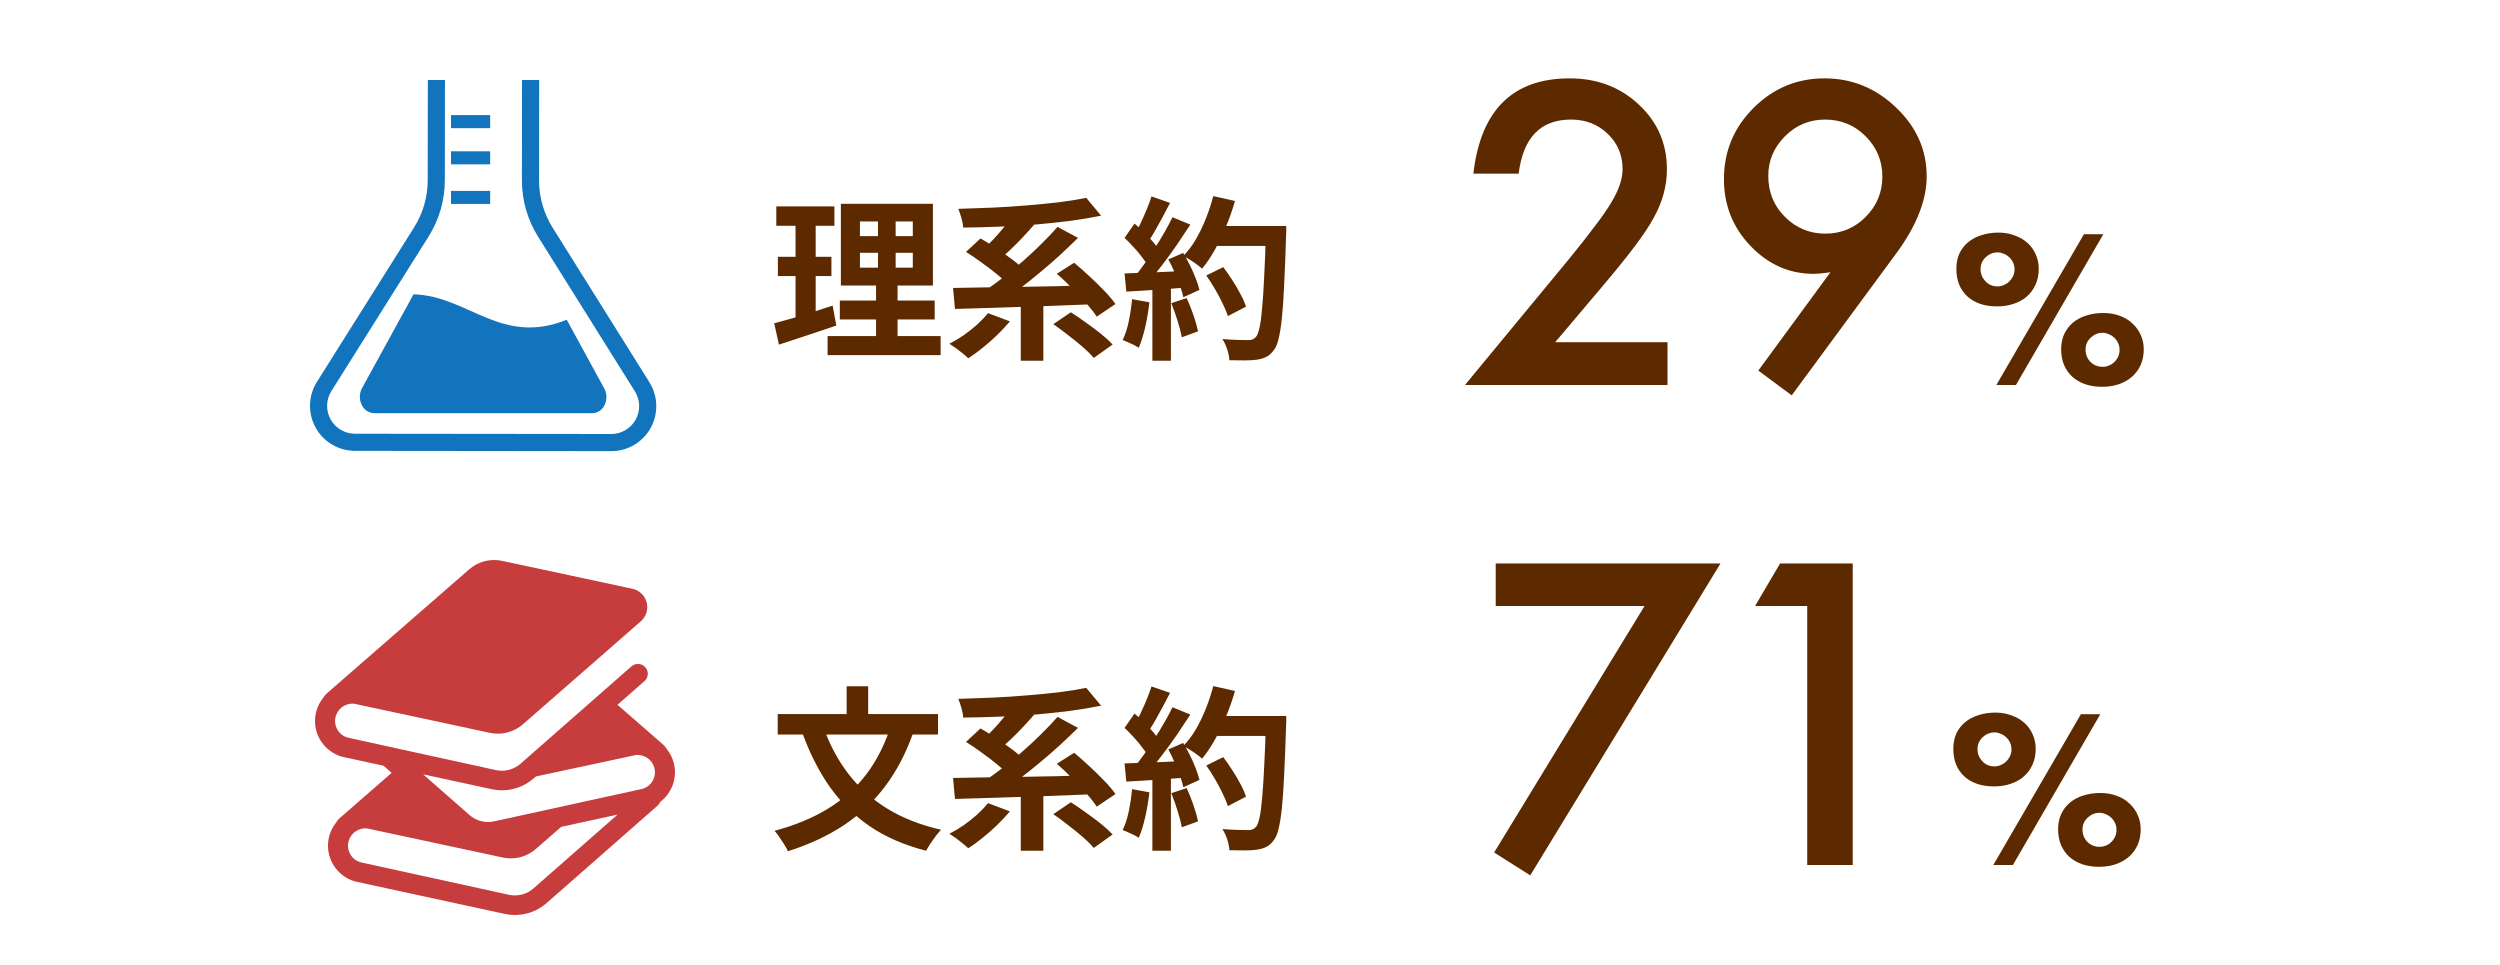
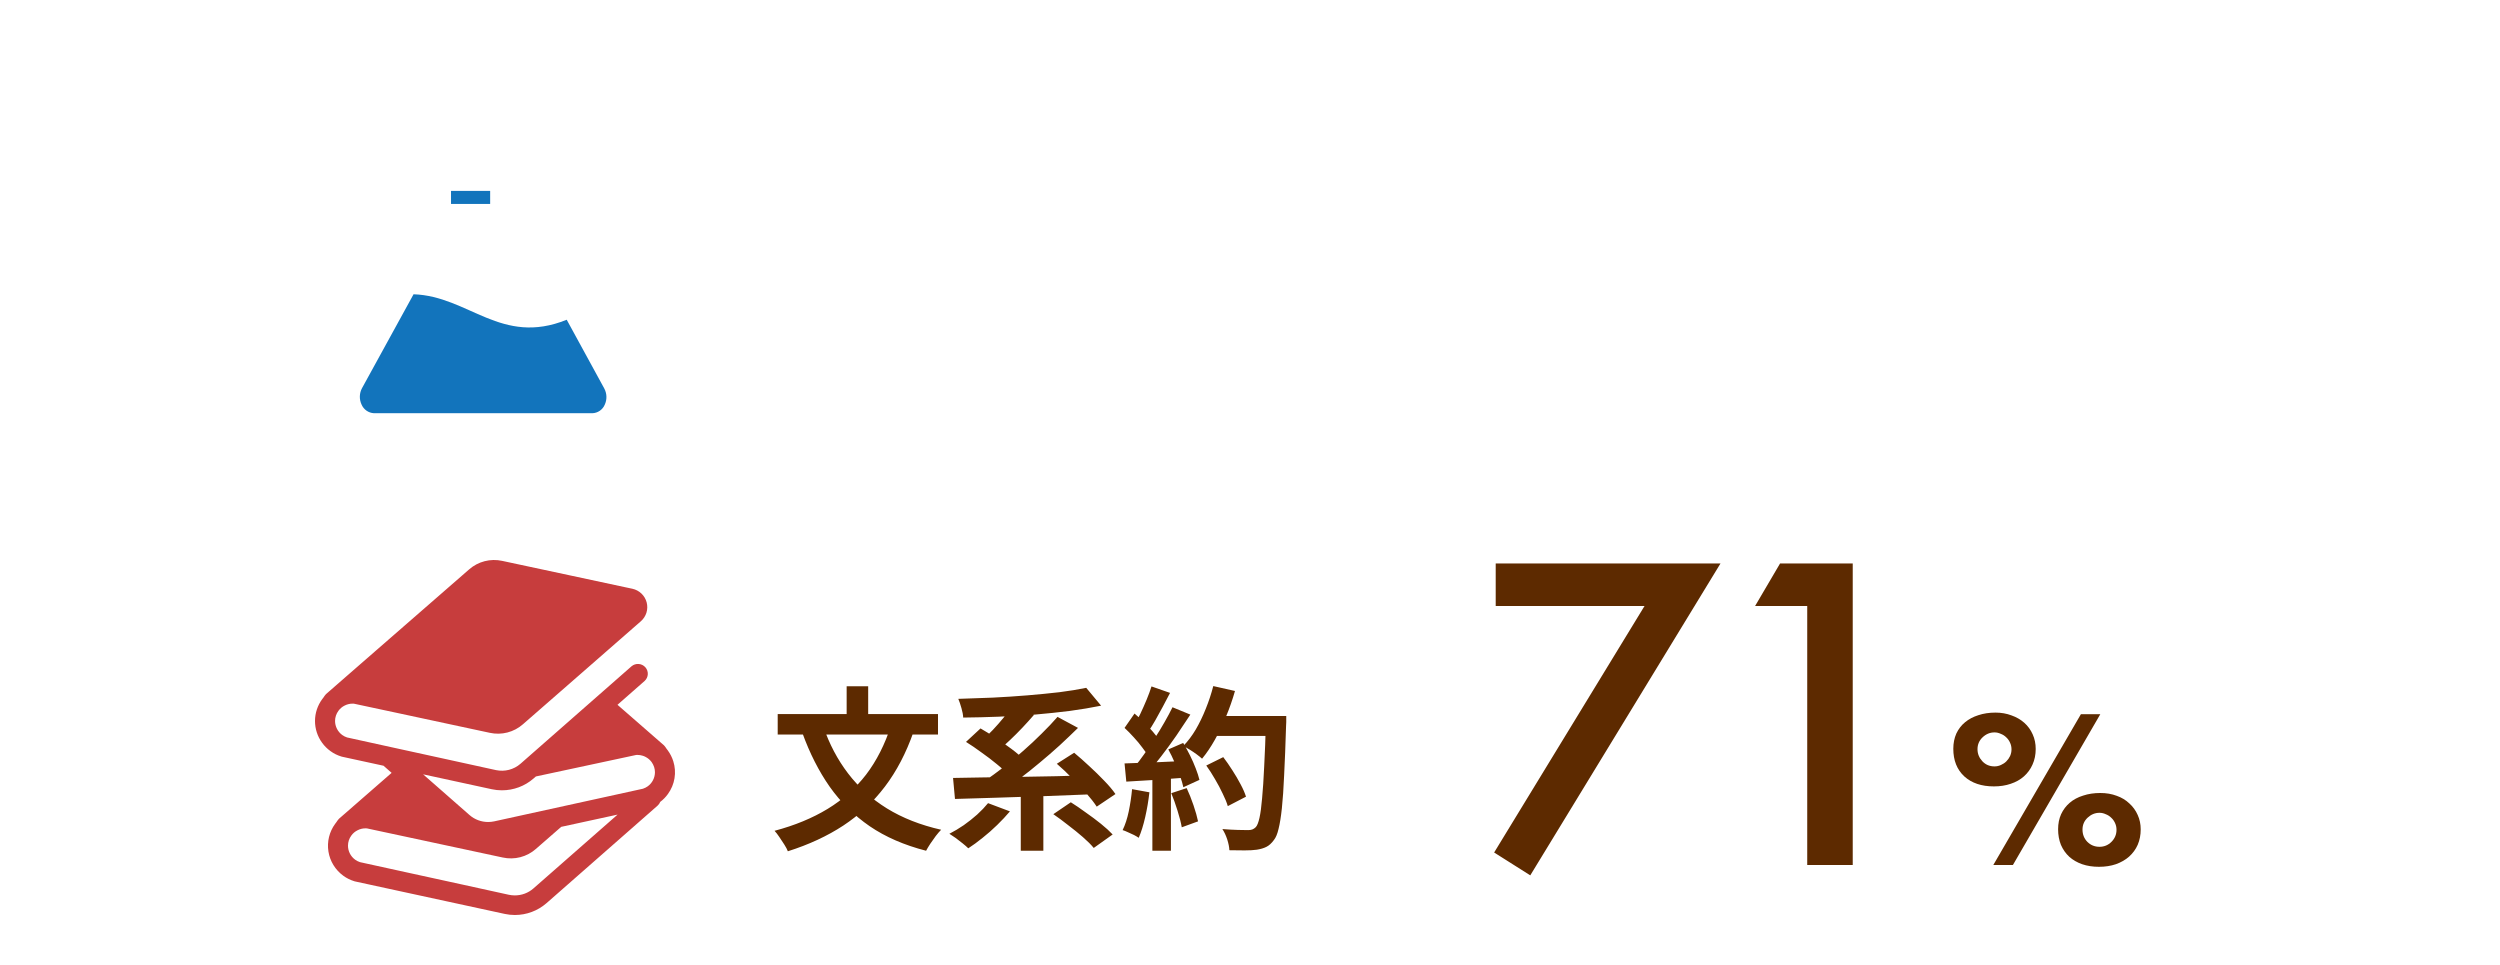
<svg xmlns="http://www.w3.org/2000/svg" width="500" height="193" viewBox="0 0 500 193" fill="none">
-   <path d="M311.039 68.445H333.5V77H292.992L313.93 51.648C315.987 49.122 317.706 46.935 319.086 45.086C320.492 43.237 321.56 41.688 322.289 40.438C323.773 37.99 324.516 35.789 324.516 33.836C324.516 31.023 323.526 28.667 321.547 26.766C319.568 24.865 317.12 23.914 314.203 23.914C308.109 23.914 304.62 27.521 303.734 34.734H294.672C296.13 22.026 302.549 15.672 313.93 15.672C319.424 15.672 324.034 17.417 327.758 20.906C331.508 24.396 333.383 28.719 333.383 33.875C333.383 37.156 332.51 40.372 330.766 43.523C329.88 45.164 328.578 47.117 326.859 49.383C325.167 51.622 323.018 54.279 320.414 57.352L311.039 68.445ZM358.344 79.07L351.664 74.109L366.078 54.461C365.297 54.565 364.633 54.643 364.086 54.695C363.539 54.747 363.096 54.773 362.758 54.773C357.888 54.773 353.669 52.911 350.102 49.188C346.56 45.49 344.789 41.036 344.789 35.828C344.789 30.281 346.755 25.542 350.688 21.609C354.646 17.651 359.385 15.672 364.906 15.672C370.401 15.672 375.18 17.625 379.242 21.531C383.305 25.412 385.336 29.995 385.336 35.281C385.336 39.969 383.357 45.034 379.398 50.477L358.344 79.07ZM353.656 35.164C353.656 38.419 354.763 41.154 356.977 43.367C359.216 45.607 361.911 46.727 365.062 46.727C368.214 46.727 370.896 45.62 373.109 43.406C375.349 41.167 376.469 38.471 376.469 35.32C376.469 32.169 375.349 29.474 373.109 27.234C370.896 25.021 368.201 23.914 365.023 23.914C361.898 23.914 359.229 25.021 357.016 27.234C354.776 29.474 353.656 32.117 353.656 35.164ZM417.11 69.92C417.11 70.88 417.43 71.693 418.07 72.36C418.737 73.027 419.55 73.36 420.51 73.36C421.443 73.36 422.243 73.027 422.91 72.36C423.577 71.693 423.91 70.893 423.91 69.96C423.91 69.48 423.817 69.04 423.63 68.64C423.443 68.213 423.19 67.853 422.87 67.56C422.55 67.24 422.177 67 421.75 66.84C421.35 66.653 420.937 66.56 420.51 66.56C419.63 66.56 418.843 66.88 418.15 67.52C417.457 68.16 417.11 68.96 417.11 69.92ZM412.23 69.84C412.23 68.72 412.43 67.72 412.83 66.84C413.257 65.933 413.83 65.173 414.55 64.56C415.297 63.92 416.19 63.44 417.23 63.12C418.27 62.773 419.417 62.6 420.67 62.6C421.87 62.6 422.963 62.787 423.95 63.16C424.937 63.507 425.777 64.013 426.47 64.68C427.19 65.32 427.75 66.093 428.15 67C428.55 67.88 428.75 68.84 428.75 69.88C428.75 71 428.55 72.027 428.15 72.96C427.75 73.867 427.177 74.653 426.43 75.32C425.71 75.96 424.83 76.467 423.79 76.84C422.777 77.187 421.643 77.36 420.39 77.36C419.163 77.36 418.043 77.187 417.03 76.84C416.043 76.493 415.19 76 414.47 75.36C413.75 74.693 413.19 73.893 412.79 72.96C412.417 72.027 412.23 70.987 412.23 69.84ZM416.79 46.84H420.67L403.19 77H399.27L416.79 46.84ZM396.11 53.84C396.11 54.747 396.43 55.547 397.07 56.24C397.71 56.933 398.523 57.28 399.51 57.28C399.963 57.28 400.39 57.187 400.79 57C401.217 56.813 401.577 56.573 401.87 56.28C402.19 55.96 402.443 55.6 402.63 55.2C402.817 54.773 402.91 54.333 402.91 53.88C402.91 53.4 402.817 52.96 402.63 52.56C402.443 52.133 402.19 51.773 401.87 51.48C401.55 51.16 401.177 50.92 400.75 50.76C400.35 50.573 399.937 50.48 399.51 50.48C398.603 50.48 397.803 50.813 397.11 51.48C396.443 52.12 396.11 52.907 396.11 53.84ZM391.27 53.76C391.27 52.64 391.47 51.627 391.87 50.72C392.297 49.813 392.883 49.053 393.63 48.44C394.377 47.827 395.257 47.36 396.27 47.04C397.31 46.693 398.457 46.52 399.71 46.52C400.857 46.52 401.923 46.707 402.91 47.08C403.897 47.427 404.75 47.92 405.47 48.56C406.19 49.2 406.75 49.973 407.15 50.88C407.55 51.76 407.75 52.733 407.75 53.8C407.75 54.947 407.537 55.987 407.11 56.92C406.71 57.827 406.137 58.613 405.39 59.28C404.67 59.92 403.79 60.413 402.75 60.76C401.737 61.107 400.617 61.28 399.39 61.28C396.91 61.28 394.937 60.613 393.47 59.28C392.003 57.92 391.27 56.08 391.27 53.76Z" fill="#5D2A00" />
  <path d="M328.906 121.203H299.141V112.688H344.102L306.055 175.07L298.828 170.5L328.906 121.203ZM361.445 121.203H351.016L356.016 112.688H370.547V173H361.445V121.203ZM416.501 165.92C416.501 166.88 416.821 167.693 417.461 168.36C418.127 169.027 418.941 169.36 419.901 169.36C420.834 169.36 421.634 169.027 422.301 168.36C422.967 167.693 423.301 166.893 423.301 165.96C423.301 165.48 423.207 165.04 423.021 164.64C422.834 164.213 422.581 163.853 422.261 163.56C421.941 163.24 421.567 163 421.141 162.84C420.741 162.653 420.327 162.56 419.901 162.56C419.021 162.56 418.234 162.88 417.541 163.52C416.847 164.16 416.501 164.96 416.501 165.92ZM411.621 165.84C411.621 164.72 411.821 163.72 412.221 162.84C412.647 161.933 413.221 161.173 413.941 160.56C414.687 159.92 415.581 159.44 416.621 159.12C417.661 158.773 418.807 158.6 420.061 158.6C421.261 158.6 422.354 158.787 423.341 159.16C424.327 159.507 425.167 160.013 425.861 160.68C426.581 161.32 427.141 162.093 427.541 163C427.941 163.88 428.141 164.84 428.141 165.88C428.141 167 427.941 168.027 427.541 168.96C427.141 169.867 426.567 170.653 425.821 171.32C425.101 171.96 424.221 172.467 423.181 172.84C422.167 173.187 421.034 173.36 419.781 173.36C418.554 173.36 417.434 173.187 416.421 172.84C415.434 172.493 414.581 172 413.861 171.36C413.141 170.693 412.581 169.893 412.181 168.96C411.807 168.027 411.621 166.987 411.621 165.84ZM416.181 142.84H420.061L402.581 173H398.661L416.181 142.84ZM395.501 149.84C395.501 150.747 395.821 151.547 396.461 152.24C397.101 152.933 397.914 153.28 398.901 153.28C399.354 153.28 399.781 153.187 400.181 153C400.607 152.813 400.967 152.573 401.261 152.28C401.581 151.96 401.834 151.6 402.021 151.2C402.207 150.773 402.301 150.333 402.301 149.88C402.301 149.4 402.207 148.96 402.021 148.56C401.834 148.133 401.581 147.773 401.261 147.48C400.941 147.16 400.567 146.92 400.141 146.76C399.741 146.573 399.327 146.48 398.901 146.48C397.994 146.48 397.194 146.813 396.501 147.48C395.834 148.12 395.501 148.907 395.501 149.84ZM390.661 149.76C390.661 148.64 390.861 147.627 391.261 146.72C391.687 145.813 392.274 145.053 393.021 144.44C393.767 143.827 394.647 143.36 395.661 143.04C396.701 142.693 397.847 142.52 399.101 142.52C400.247 142.52 401.314 142.707 402.301 143.08C403.287 143.427 404.141 143.92 404.861 144.56C405.581 145.2 406.141 145.973 406.541 146.88C406.941 147.76 407.141 148.733 407.141 149.8C407.141 150.947 406.927 151.987 406.501 152.92C406.101 153.827 405.527 154.613 404.781 155.28C404.061 155.92 403.181 156.413 402.141 156.76C401.127 157.107 400.007 157.28 398.781 157.28C396.301 157.28 394.327 156.613 392.861 155.28C391.394 153.92 390.661 152.08 390.661 149.76Z" fill="#5D2A00" />
-   <path d="M171.99 50.555V53.53H182.56V50.555H171.99ZM171.99 44.29V47.23H182.56V44.29H171.99ZM168.175 40.755H186.585V57.1H168.175V40.755ZM167.965 60.11H186.935V63.89H167.965V60.11ZM165.515 67.215H188.125V71.03H165.515V67.215ZM155.26 41.28H166.88V45.165H155.26V41.28ZM155.575 51.36H166.285V55.21H155.575V51.36ZM154.84 64.66C155.867 64.38 157.01 64.065 158.27 63.715C159.553 63.342 160.907 62.933 162.33 62.49C163.753 62.023 165.153 61.568 166.53 61.125L167.265 65.115C165.305 65.768 163.322 66.433 161.315 67.11C159.308 67.787 157.465 68.393 155.785 68.93L154.84 64.66ZM159.11 42.82H163.135V64.31L159.11 64.975V42.82ZM175.595 42.26H179.13V55.42H179.515V69H175.21V55.42H175.595V42.26ZM197.61 62.63L201.985 64.275C201.238 65.162 200.387 66.072 199.43 67.005C198.497 67.915 197.528 68.767 196.525 69.56C195.522 70.377 194.565 71.077 193.655 71.66C193.375 71.38 193.002 71.053 192.535 70.68C192.092 70.33 191.625 69.968 191.135 69.595C190.645 69.245 190.225 68.965 189.875 68.755C190.832 68.265 191.788 67.693 192.745 67.04C193.702 66.363 194.6 65.652 195.44 64.905C196.28 64.135 197.003 63.377 197.61 62.63ZM210.665 64.835L214.165 62.455C215.098 63.038 216.09 63.715 217.14 64.485C218.213 65.232 219.228 65.99 220.185 66.76C221.142 67.53 221.923 68.242 222.53 68.895L218.75 71.59C218.213 70.937 217.49 70.213 216.58 69.42C215.67 68.627 214.69 67.833 213.64 67.04C212.613 66.223 211.622 65.488 210.665 64.835ZM193.2 50.38L196.105 47.685C197.085 48.245 198.112 48.887 199.185 49.61C200.282 50.333 201.332 51.068 202.335 51.815C203.338 52.562 204.143 53.262 204.75 53.915L201.635 56.96C201.075 56.307 200.317 55.595 199.36 54.825C198.403 54.032 197.377 53.25 196.28 52.48C195.207 51.687 194.18 50.987 193.2 50.38ZM211.365 54.755L214.83 52.55C215.787 53.343 216.79 54.23 217.84 55.21C218.913 56.19 219.917 57.17 220.85 58.15C221.783 59.107 222.53 59.993 223.09 60.81L219.345 63.33C218.832 62.537 218.132 61.638 217.245 60.635C216.358 59.632 215.402 58.617 214.375 57.59C213.348 56.54 212.345 55.595 211.365 54.755ZM204.155 59.48H208.67V72.15H204.155V59.48ZM190.61 57.59C192.383 57.567 194.378 57.532 196.595 57.485C198.835 57.438 201.192 57.403 203.665 57.38C206.162 57.333 208.705 57.287 211.295 57.24C213.885 57.17 216.44 57.1 218.96 57.03L218.75 60.845C215.46 60.985 212.135 61.113 208.775 61.23C205.415 61.347 202.207 61.452 199.15 61.545C196.117 61.638 193.398 61.72 190.995 61.79L190.61 57.59ZM211.505 45.375L215.6 47.58C214.433 48.723 213.208 49.89 211.925 51.08C210.642 52.247 209.323 53.39 207.97 54.51C206.64 55.63 205.31 56.692 203.98 57.695C202.673 58.675 201.425 59.55 200.235 60.32L196.945 58.185C198.135 57.368 199.383 56.458 200.69 55.455C202.02 54.428 203.327 53.343 204.61 52.2C205.917 51.057 207.153 49.902 208.32 48.735C209.51 47.568 210.572 46.448 211.505 45.375ZM202.65 42.96L206.78 44.99C206.057 45.83 205.287 46.682 204.47 47.545C203.653 48.408 202.837 49.225 202.02 49.995C201.227 50.742 200.48 51.407 199.78 51.99L196.385 50.1C197.062 49.493 197.785 48.793 198.555 48C199.325 47.183 200.072 46.332 200.795 45.445C201.518 44.558 202.137 43.73 202.65 42.96ZM217.245 39.565L220.22 43.135C218.283 43.532 216.195 43.882 213.955 44.185C211.715 44.465 209.382 44.71 206.955 44.92C204.528 45.107 202.102 45.247 199.675 45.34C197.272 45.433 194.927 45.492 192.64 45.515C192.617 44.978 192.5 44.348 192.29 43.625C192.08 42.878 191.87 42.26 191.66 41.77C193.923 41.7 196.222 41.618 198.555 41.525C200.912 41.408 203.222 41.257 205.485 41.07C207.748 40.883 209.883 40.673 211.89 40.44C213.897 40.183 215.682 39.892 217.245 39.565ZM241.255 55.105L244.65 53.425C245.257 54.218 245.863 55.093 246.47 56.05C247.077 56.983 247.625 57.917 248.115 58.85C248.605 59.76 248.967 60.588 249.2 61.335L245.56 63.225C245.35 62.502 245.012 61.673 244.545 60.74C244.102 59.783 243.588 58.815 243.005 57.835C242.445 56.855 241.862 55.945 241.255 55.105ZM242.445 45.2H255.01V49.19H242.445V45.2ZM253.19 45.2H257.25C257.25 45.2 257.25 45.328 257.25 45.585C257.25 45.842 257.25 46.122 257.25 46.425C257.25 46.728 257.238 46.973 257.215 47.16C257.098 51.01 256.97 54.288 256.83 56.995C256.713 59.678 256.562 61.895 256.375 63.645C256.188 65.395 255.967 66.772 255.71 67.775C255.477 68.778 255.173 69.513 254.8 69.98C254.31 70.657 253.797 71.123 253.26 71.38C252.747 71.637 252.117 71.823 251.37 71.94C250.74 72.033 249.923 72.08 248.92 72.08C247.94 72.08 246.925 72.068 245.875 72.045C245.852 71.438 245.712 70.727 245.455 69.91C245.198 69.117 244.872 68.417 244.475 67.81C245.595 67.903 246.622 67.962 247.555 67.985C248.488 68.008 249.177 68.02 249.62 68.02C249.993 68.02 250.285 67.973 250.495 67.88C250.728 67.787 250.95 67.635 251.16 67.425C251.44 67.122 251.685 66.503 251.895 65.57C252.105 64.637 252.28 63.33 252.42 61.65C252.583 59.947 252.723 57.812 252.84 55.245C252.98 52.678 253.097 49.61 253.19 46.04V45.2ZM242.655 39.215L246.995 40.195C246.505 41.922 245.91 43.625 245.21 45.305C244.533 46.962 243.787 48.513 242.97 49.96C242.153 51.407 241.302 52.667 240.415 53.74C240.135 53.483 239.773 53.192 239.33 52.865C238.887 52.538 238.42 52.223 237.93 51.92C237.44 51.617 237.02 51.372 236.67 51.185C237.58 50.252 238.408 49.155 239.155 47.895C239.902 46.612 240.567 45.235 241.15 43.765C241.757 42.272 242.258 40.755 242.655 39.215ZM230.3 39.285L234.01 40.58C233.543 41.49 233.053 42.423 232.54 43.38C232.027 44.313 231.525 45.223 231.035 46.11C230.545 46.973 230.067 47.732 229.6 48.385L226.765 47.23C227.185 46.507 227.617 45.69 228.06 44.78C228.503 43.847 228.923 42.902 229.32 41.945C229.717 40.988 230.043 40.102 230.3 39.285ZM234.5 43.45L238.07 44.92C237.207 46.25 236.273 47.65 235.27 49.12C234.267 50.567 233.252 51.955 232.225 53.285C231.198 54.615 230.242 55.782 229.355 56.785L226.8 55.49C227.477 54.697 228.165 53.798 228.865 52.795C229.565 51.792 230.253 50.753 230.93 49.68C231.63 48.607 232.283 47.533 232.89 46.46C233.52 45.363 234.057 44.36 234.5 43.45ZM224.91 47.58L226.905 44.71C227.512 45.223 228.142 45.807 228.795 46.46C229.448 47.09 230.043 47.72 230.58 48.35C231.14 48.98 231.56 49.563 231.84 50.1L229.705 53.355C229.425 52.818 229.017 52.212 228.48 51.535C227.967 50.835 227.395 50.147 226.765 49.47C226.135 48.77 225.517 48.14 224.91 47.58ZM233.66 51.885L236.635 50.59C237.102 51.36 237.557 52.188 238 53.075C238.443 53.962 238.828 54.837 239.155 55.7C239.482 56.54 239.727 57.298 239.89 57.975L236.67 59.445C236.53 58.792 236.308 58.033 236.005 57.17C235.702 56.283 235.34 55.385 234.92 54.475C234.523 53.542 234.103 52.678 233.66 51.885ZM224.91 54.685C226.52 54.638 228.457 54.568 230.72 54.475C233.007 54.382 235.328 54.277 237.685 54.16L237.65 57.485C235.457 57.648 233.275 57.812 231.105 57.975C228.935 58.115 226.987 58.232 225.26 58.325L224.91 54.685ZM234.255 60.635L237.335 59.62C237.825 60.67 238.28 61.813 238.7 63.05C239.12 64.287 239.423 65.36 239.61 66.27L236.355 67.46C236.192 66.527 235.912 65.43 235.515 64.17C235.118 62.887 234.698 61.708 234.255 60.635ZM226.415 59.83L229.88 60.46C229.693 62.14 229.413 63.797 229.04 65.43C228.667 67.063 228.235 68.44 227.745 69.56C227.512 69.397 227.197 69.21 226.8 69C226.403 68.813 225.995 68.627 225.575 68.44C225.178 68.253 224.828 68.113 224.525 68.02C225.038 66.97 225.447 65.722 225.75 64.275C226.053 62.805 226.275 61.323 226.415 59.83ZM230.475 56.54H234.185V72.15H230.475V56.54Z" fill="#5D2A00" />
  <path d="M178.22 145.055L182.7 146.385C181.23 150.585 179.328 154.225 176.995 157.305C174.662 160.385 171.885 162.987 168.665 165.11C165.468 167.21 161.77 168.925 157.57 170.255C157.43 169.882 157.197 169.438 156.87 168.925C156.543 168.412 156.205 167.898 155.855 167.385C155.528 166.895 155.213 166.487 154.91 166.16C158.947 165.087 162.482 163.628 165.515 161.785C168.548 159.942 171.115 157.655 173.215 154.925C175.315 152.172 176.983 148.882 178.22 145.055ZM164.675 145.335C165.865 148.812 167.51 151.927 169.61 154.68C171.71 157.433 174.3 159.767 177.38 161.68C180.483 163.593 184.1 165.017 188.23 165.95C187.903 166.277 187.542 166.697 187.145 167.21C186.772 167.723 186.41 168.237 186.06 168.75C185.71 169.287 185.43 169.753 185.22 170.15C180.857 169.03 177.1 167.397 173.95 165.25C170.8 163.08 168.128 160.443 165.935 157.34C163.765 154.237 161.945 150.655 160.475 146.595L164.675 145.335ZM155.54 142.815H187.6V146.91H155.54V142.815ZM169.33 137.25H173.635V145.3H169.33V137.25ZM197.61 160.63L201.985 162.275C201.238 163.162 200.387 164.072 199.43 165.005C198.497 165.915 197.528 166.767 196.525 167.56C195.522 168.377 194.565 169.077 193.655 169.66C193.375 169.38 193.002 169.053 192.535 168.68C192.092 168.33 191.625 167.968 191.135 167.595C190.645 167.245 190.225 166.965 189.875 166.755C190.832 166.265 191.788 165.693 192.745 165.04C193.702 164.363 194.6 163.652 195.44 162.905C196.28 162.135 197.003 161.377 197.61 160.63ZM210.665 162.835L214.165 160.455C215.098 161.038 216.09 161.715 217.14 162.485C218.213 163.232 219.228 163.99 220.185 164.76C221.142 165.53 221.923 166.242 222.53 166.895L218.75 169.59C218.213 168.937 217.49 168.213 216.58 167.42C215.67 166.627 214.69 165.833 213.64 165.04C212.613 164.223 211.622 163.488 210.665 162.835ZM193.2 148.38L196.105 145.685C197.085 146.245 198.112 146.887 199.185 147.61C200.282 148.333 201.332 149.068 202.335 149.815C203.338 150.562 204.143 151.262 204.75 151.915L201.635 154.96C201.075 154.307 200.317 153.595 199.36 152.825C198.403 152.032 197.377 151.25 196.28 150.48C195.207 149.687 194.18 148.987 193.2 148.38ZM211.365 152.755L214.83 150.55C215.787 151.343 216.79 152.23 217.84 153.21C218.913 154.19 219.917 155.17 220.85 156.15C221.783 157.107 222.53 157.993 223.09 158.81L219.345 161.33C218.832 160.537 218.132 159.638 217.245 158.635C216.358 157.632 215.402 156.617 214.375 155.59C213.348 154.54 212.345 153.595 211.365 152.755ZM204.155 157.48H208.67V170.15H204.155V157.48ZM190.61 155.59C192.383 155.567 194.378 155.532 196.595 155.485C198.835 155.438 201.192 155.403 203.665 155.38C206.162 155.333 208.705 155.287 211.295 155.24C213.885 155.17 216.44 155.1 218.96 155.03L218.75 158.845C215.46 158.985 212.135 159.113 208.775 159.23C205.415 159.347 202.207 159.452 199.15 159.545C196.117 159.638 193.398 159.72 190.995 159.79L190.61 155.59ZM211.505 143.375L215.6 145.58C214.433 146.723 213.208 147.89 211.925 149.08C210.642 150.247 209.323 151.39 207.97 152.51C206.64 153.63 205.31 154.692 203.98 155.695C202.673 156.675 201.425 157.55 200.235 158.32L196.945 156.185C198.135 155.368 199.383 154.458 200.69 153.455C202.02 152.428 203.327 151.343 204.61 150.2C205.917 149.057 207.153 147.902 208.32 146.735C209.51 145.568 210.572 144.448 211.505 143.375ZM202.65 140.96L206.78 142.99C206.057 143.83 205.287 144.682 204.47 145.545C203.653 146.408 202.837 147.225 202.02 147.995C201.227 148.742 200.48 149.407 199.78 149.99L196.385 148.1C197.062 147.493 197.785 146.793 198.555 146C199.325 145.183 200.072 144.332 200.795 143.445C201.518 142.558 202.137 141.73 202.65 140.96ZM217.245 137.565L220.22 141.135C218.283 141.532 216.195 141.882 213.955 142.185C211.715 142.465 209.382 142.71 206.955 142.92C204.528 143.107 202.102 143.247 199.675 143.34C197.272 143.433 194.927 143.492 192.64 143.515C192.617 142.978 192.5 142.348 192.29 141.625C192.08 140.878 191.87 140.26 191.66 139.77C193.923 139.7 196.222 139.618 198.555 139.525C200.912 139.408 203.222 139.257 205.485 139.07C207.748 138.883 209.883 138.673 211.89 138.44C213.897 138.183 215.682 137.892 217.245 137.565ZM241.255 153.105L244.65 151.425C245.257 152.218 245.863 153.093 246.47 154.05C247.077 154.983 247.625 155.917 248.115 156.85C248.605 157.76 248.967 158.588 249.2 159.335L245.56 161.225C245.35 160.502 245.012 159.673 244.545 158.74C244.102 157.783 243.588 156.815 243.005 155.835C242.445 154.855 241.862 153.945 241.255 153.105ZM242.445 143.2H255.01V147.19H242.445V143.2ZM253.19 143.2H257.25C257.25 143.2 257.25 143.328 257.25 143.585C257.25 143.842 257.25 144.122 257.25 144.425C257.25 144.728 257.238 144.973 257.215 145.16C257.098 149.01 256.97 152.288 256.83 154.995C256.713 157.678 256.562 159.895 256.375 161.645C256.188 163.395 255.967 164.772 255.71 165.775C255.477 166.778 255.173 167.513 254.8 167.98C254.31 168.657 253.797 169.123 253.26 169.38C252.747 169.637 252.117 169.823 251.37 169.94C250.74 170.033 249.923 170.08 248.92 170.08C247.94 170.08 246.925 170.068 245.875 170.045C245.852 169.438 245.712 168.727 245.455 167.91C245.198 167.117 244.872 166.417 244.475 165.81C245.595 165.903 246.622 165.962 247.555 165.985C248.488 166.008 249.177 166.02 249.62 166.02C249.993 166.02 250.285 165.973 250.495 165.88C250.728 165.787 250.95 165.635 251.16 165.425C251.44 165.122 251.685 164.503 251.895 163.57C252.105 162.637 252.28 161.33 252.42 159.65C252.583 157.947 252.723 155.812 252.84 153.245C252.98 150.678 253.097 147.61 253.19 144.04V143.2ZM242.655 137.215L246.995 138.195C246.505 139.922 245.91 141.625 245.21 143.305C244.533 144.962 243.787 146.513 242.97 147.96C242.153 149.407 241.302 150.667 240.415 151.74C240.135 151.483 239.773 151.192 239.33 150.865C238.887 150.538 238.42 150.223 237.93 149.92C237.44 149.617 237.02 149.372 236.67 149.185C237.58 148.252 238.408 147.155 239.155 145.895C239.902 144.612 240.567 143.235 241.15 141.765C241.757 140.272 242.258 138.755 242.655 137.215ZM230.3 137.285L234.01 138.58C233.543 139.49 233.053 140.423 232.54 141.38C232.027 142.313 231.525 143.223 231.035 144.11C230.545 144.973 230.067 145.732 229.6 146.385L226.765 145.23C227.185 144.507 227.617 143.69 228.06 142.78C228.503 141.847 228.923 140.902 229.32 139.945C229.717 138.988 230.043 138.102 230.3 137.285ZM234.5 141.45L238.07 142.92C237.207 144.25 236.273 145.65 235.27 147.12C234.267 148.567 233.252 149.955 232.225 151.285C231.198 152.615 230.242 153.782 229.355 154.785L226.8 153.49C227.477 152.697 228.165 151.798 228.865 150.795C229.565 149.792 230.253 148.753 230.93 147.68C231.63 146.607 232.283 145.533 232.89 144.46C233.52 143.363 234.057 142.36 234.5 141.45ZM224.91 145.58L226.905 142.71C227.512 143.223 228.142 143.807 228.795 144.46C229.448 145.09 230.043 145.72 230.58 146.35C231.14 146.98 231.56 147.563 231.84 148.1L229.705 151.355C229.425 150.818 229.017 150.212 228.48 149.535C227.967 148.835 227.395 148.147 226.765 147.47C226.135 146.77 225.517 146.14 224.91 145.58ZM233.66 149.885L236.635 148.59C237.102 149.36 237.557 150.188 238 151.075C238.443 151.962 238.828 152.837 239.155 153.7C239.482 154.54 239.727 155.298 239.89 155.975L236.67 157.445C236.53 156.792 236.308 156.033 236.005 155.17C235.702 154.283 235.34 153.385 234.92 152.475C234.523 151.542 234.103 150.678 233.66 149.885ZM224.91 152.685C226.52 152.638 228.457 152.568 230.72 152.475C233.007 152.382 235.328 152.277 237.685 152.16L237.65 155.485C235.457 155.648 233.275 155.812 231.105 155.975C228.935 156.115 226.987 156.232 225.26 156.325L224.91 152.685ZM234.255 158.635L237.335 157.62C237.825 158.67 238.28 159.813 238.7 161.05C239.12 162.287 239.423 163.36 239.61 164.27L236.355 165.46C236.192 164.527 235.912 163.43 235.515 162.17C235.118 160.887 234.698 159.708 234.255 158.635ZM226.415 157.83L229.88 158.46C229.693 160.14 229.413 161.797 229.04 163.43C228.667 165.063 228.235 166.44 227.745 167.56C227.512 167.397 227.197 167.21 226.8 167C226.403 166.813 225.995 166.627 225.575 166.44C225.178 166.253 224.828 166.113 224.525 166.02C225.038 164.97 225.447 163.722 225.75 162.275C226.053 160.805 226.275 159.323 226.415 157.83ZM230.475 154.54H234.185V170.15H230.475V154.54Z" fill="#5D2A00" />
  <path d="M134.651 152.226C134.404 151.454 134.034 150.726 133.553 150.07C133.477 149.96 133.404 149.866 133.318 149.764C133.166 149.518 132.992 149.286 132.799 149.071L131.634 148.054L126.345 143.441L123.497 140.961L128.929 136.187C129.308 135.84 129.535 135.359 129.561 134.848C129.587 134.336 129.411 133.835 129.069 133.451C128.727 133.068 128.248 132.832 127.733 132.794C127.218 132.756 126.709 132.92 126.314 133.25L120.504 138.351L104.092 152.757C103.432 153.331 102.647 153.744 101.798 153.964C100.949 154.184 100.06 154.204 99.202 154.023L89.821 151.964L78.489 149.485L70.549 147.741L69.41 147.49C69.067 147.378 68.745 147.214 68.452 147.005C68.008 146.68 67.646 146.258 67.396 145.771C67.146 145.283 67.014 144.745 67.011 144.198C67.012 143.464 67.25 142.749 67.689 142.158C68.01 141.714 68.435 141.355 68.929 141.112C69.416 140.86 69.959 140.728 70.509 140.728C70.603 140.728 70.697 140.739 70.79 140.739L78.979 142.491L97.971 146.566C99.13 146.818 100.333 146.795 101.481 146.499C102.63 146.202 103.691 145.641 104.579 144.86L116.255 134.667L128.177 124.248C128.702 123.787 129.088 123.191 129.292 122.525C129.496 121.86 129.51 121.151 129.333 120.478C129.156 119.805 128.795 119.194 128.289 118.712C127.783 118.23 127.153 117.897 126.468 117.748L124.982 117.433L114.149 115.109L100.433 112.174C99.274 111.921 98.072 111.944 96.923 112.241C95.775 112.537 94.713 113.099 93.826 113.88L75.501 129.843L69.993 134.643L65.203 138.82C65.009 139.035 64.835 139.267 64.684 139.513C64.6 139.611 64.521 139.714 64.448 139.82C63.511 141.087 63.004 142.617 63 144.189C62.996 145.761 63.496 147.293 64.428 148.564C64.89 149.201 65.451 149.761 66.092 150.221C66.749 150.701 67.483 151.066 68.263 151.301L68.347 151.33L76.706 153.147L78.324 154.574L78.086 154.779L72.578 159.582L67.788 163.757C67.596 163.973 67.423 164.205 67.269 164.45C67.186 164.549 67.111 164.647 67.037 164.756C65.864 166.352 65.377 168.344 65.684 170.295C65.992 172.246 67.068 173.996 68.676 175.16C69.334 175.639 70.068 176.004 70.848 176.241L70.932 176.27L79.291 178.086L87.208 179.802L100.953 182.784C101.617 182.93 102.295 183.002 102.975 183C105.299 183.001 107.544 182.162 109.29 180.64L109.76 180.23L126.083 165.9L131.517 161.126C131.75 160.924 131.93 160.668 132.042 160.381C132.63 159.939 133.147 159.411 133.575 158.815C134.262 157.876 134.717 156.792 134.904 155.647C135.091 154.503 135.004 153.331 134.651 152.226ZM123.093 163.291L106.676 177.695C105.653 178.589 104.336 179.082 102.973 179.08C102.574 179.081 102.177 179.04 101.787 178.958L92.406 176.897L81.078 174.421L73.132 172.68L71.994 172.428C71.651 172.316 71.328 172.152 71.036 171.942C70.591 171.619 70.229 171.197 69.979 170.71C69.729 170.222 69.598 169.684 69.597 169.137C69.596 168.402 69.834 167.686 70.276 167.096C70.596 166.652 71.022 166.293 71.516 166.052C72.003 165.798 72.545 165.666 73.095 165.668C73.19 165.668 73.282 165.677 73.377 165.677L81.566 167.431L100.556 171.504C101.715 171.757 102.919 171.734 104.067 171.438C105.216 171.141 106.278 170.579 107.166 169.797L112.241 165.37L123.518 162.919L123.093 163.291ZM130.603 156.03C130.356 156.518 129.995 156.939 129.549 157.259C129.256 157.468 128.933 157.632 128.591 157.745L118.411 159.98L98.802 164.279C98.412 164.36 98.015 164.401 97.617 164.399C96.253 164.4 94.936 163.908 93.913 163.014L84.621 154.864L98.366 157.848C99.029 157.993 99.706 158.064 100.385 158.062C102.713 158.065 104.961 157.225 106.708 155.701L107.178 155.292L127.221 150.995C127.316 150.995 127.402 150.986 127.496 150.986C127.845 150.985 128.192 151.038 128.525 151.143C128.717 151.198 128.902 151.273 129.079 151.366C129.57 151.612 129.997 151.971 130.322 152.412C130.542 152.719 130.712 153.058 130.827 153.416C130.935 153.751 130.99 154.1 130.99 154.451C130.989 155 130.856 155.541 130.603 156.03Z" fill="#C73D3D" />
-   <path d="M129.886 76.455L110.51 45.507C108.746 42.689 107.811 39.432 107.81 36.107L107.836 16H104.407L104.384 36.049V36.109C104.385 40.076 105.502 43.963 107.606 47.325L126.982 78.274C127.51 79.117 127.803 80.086 127.83 81.08C127.856 82.075 127.616 83.058 127.134 83.928C126.653 84.798 125.946 85.524 125.09 86.029C124.233 86.534 123.256 86.8 122.261 86.8H122.23L70.987 86.746C69.992 86.745 69.016 86.478 68.159 85.971C67.302 85.465 66.597 84.739 66.116 83.867C65.635 82.996 65.397 82.012 65.425 81.017C65.453 80.022 65.748 79.053 66.277 78.211L85.72 47.3C87.838 43.936 88.964 40.042 88.967 36.067L88.988 16H85.567L85.542 36.064C85.538 39.395 84.595 42.657 82.822 45.477L63.377 76.387C62.523 77.748 62.049 79.312 62.004 80.919C61.958 82.525 62.344 84.114 63.12 85.52C63.896 86.927 65.035 88.1 66.418 88.918C67.801 89.736 69.378 90.169 70.984 90.172L122.25 90.228H122.373C123.97 90.209 125.532 89.765 126.9 88.942C128.268 88.119 129.392 86.946 130.157 85.545C130.922 84.143 131.3 82.564 131.252 80.968C131.204 79.372 130.732 77.818 129.884 76.465L129.886 76.455Z" fill="#1274BC" />
  <path d="M72.399 77.639C72.131 78.141 71.983 78.699 71.969 79.269C71.955 79.838 72.074 80.403 72.317 80.918C72.526 81.407 72.868 81.829 73.304 82.133C73.74 82.439 74.253 82.615 74.784 82.644H118.467C118.994 82.628 119.504 82.463 119.94 82.168C120.376 81.873 120.72 81.461 120.931 80.979C121.177 80.464 121.298 79.899 121.285 79.329C121.271 78.76 121.124 78.201 120.855 77.698L113.342 63.947C100.242 69.261 93.748 59.227 82.712 58.854L72.399 77.639Z" fill="#1274BC" />
-   <path d="M98.031 23.023H90.203V25.632H98.031V23.023Z" fill="#1274BC" />
-   <path d="M98.031 30.261H90.203V32.87H98.031V30.261Z" fill="#1274BC" />
  <path d="M98.031 38.179H90.203V40.788H98.031V38.179Z" fill="#1274BC" />
</svg>